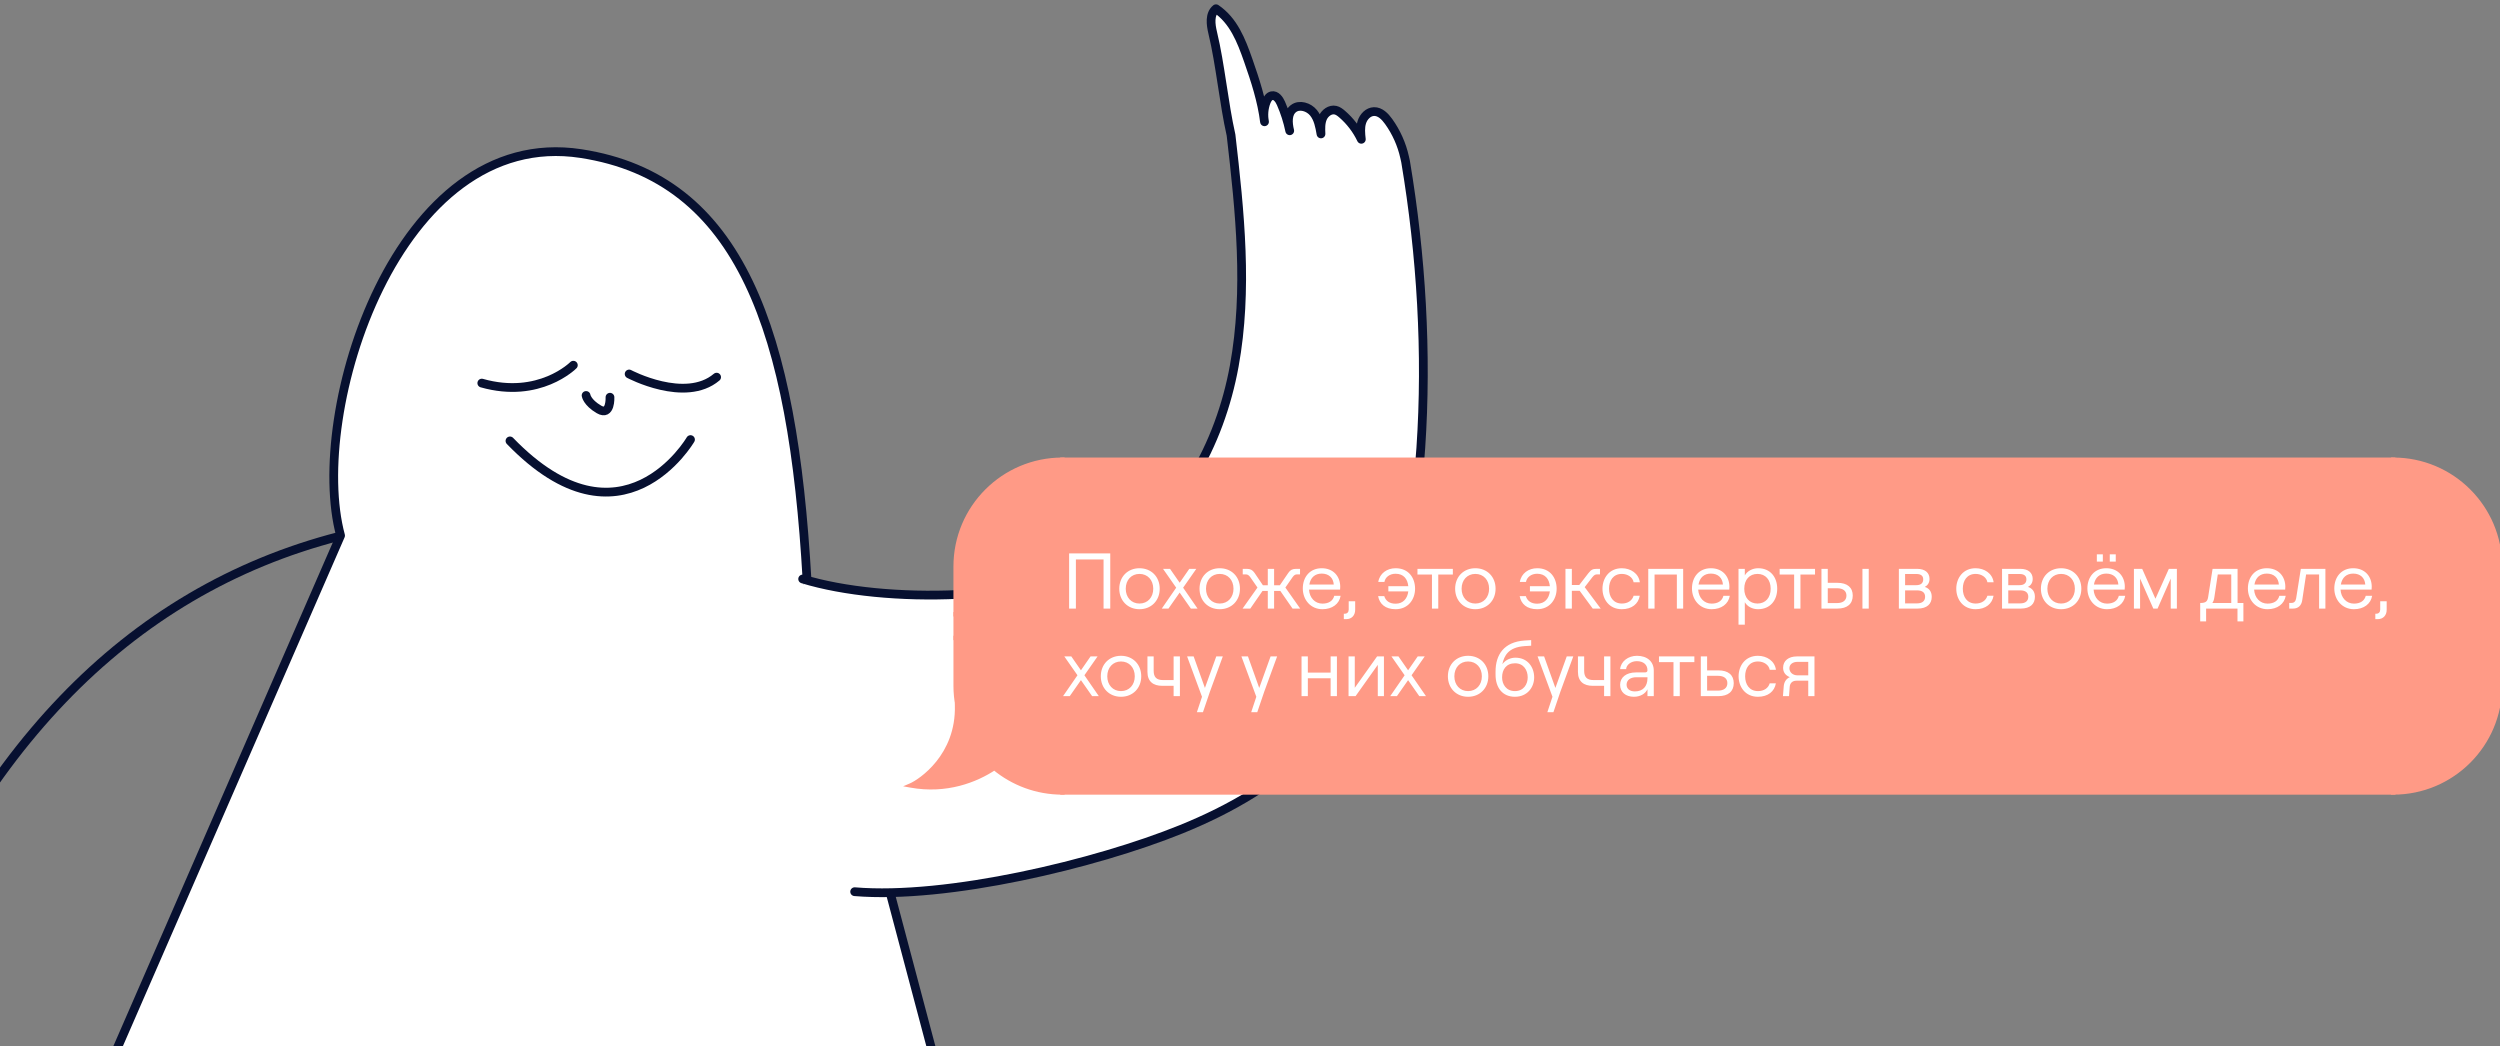
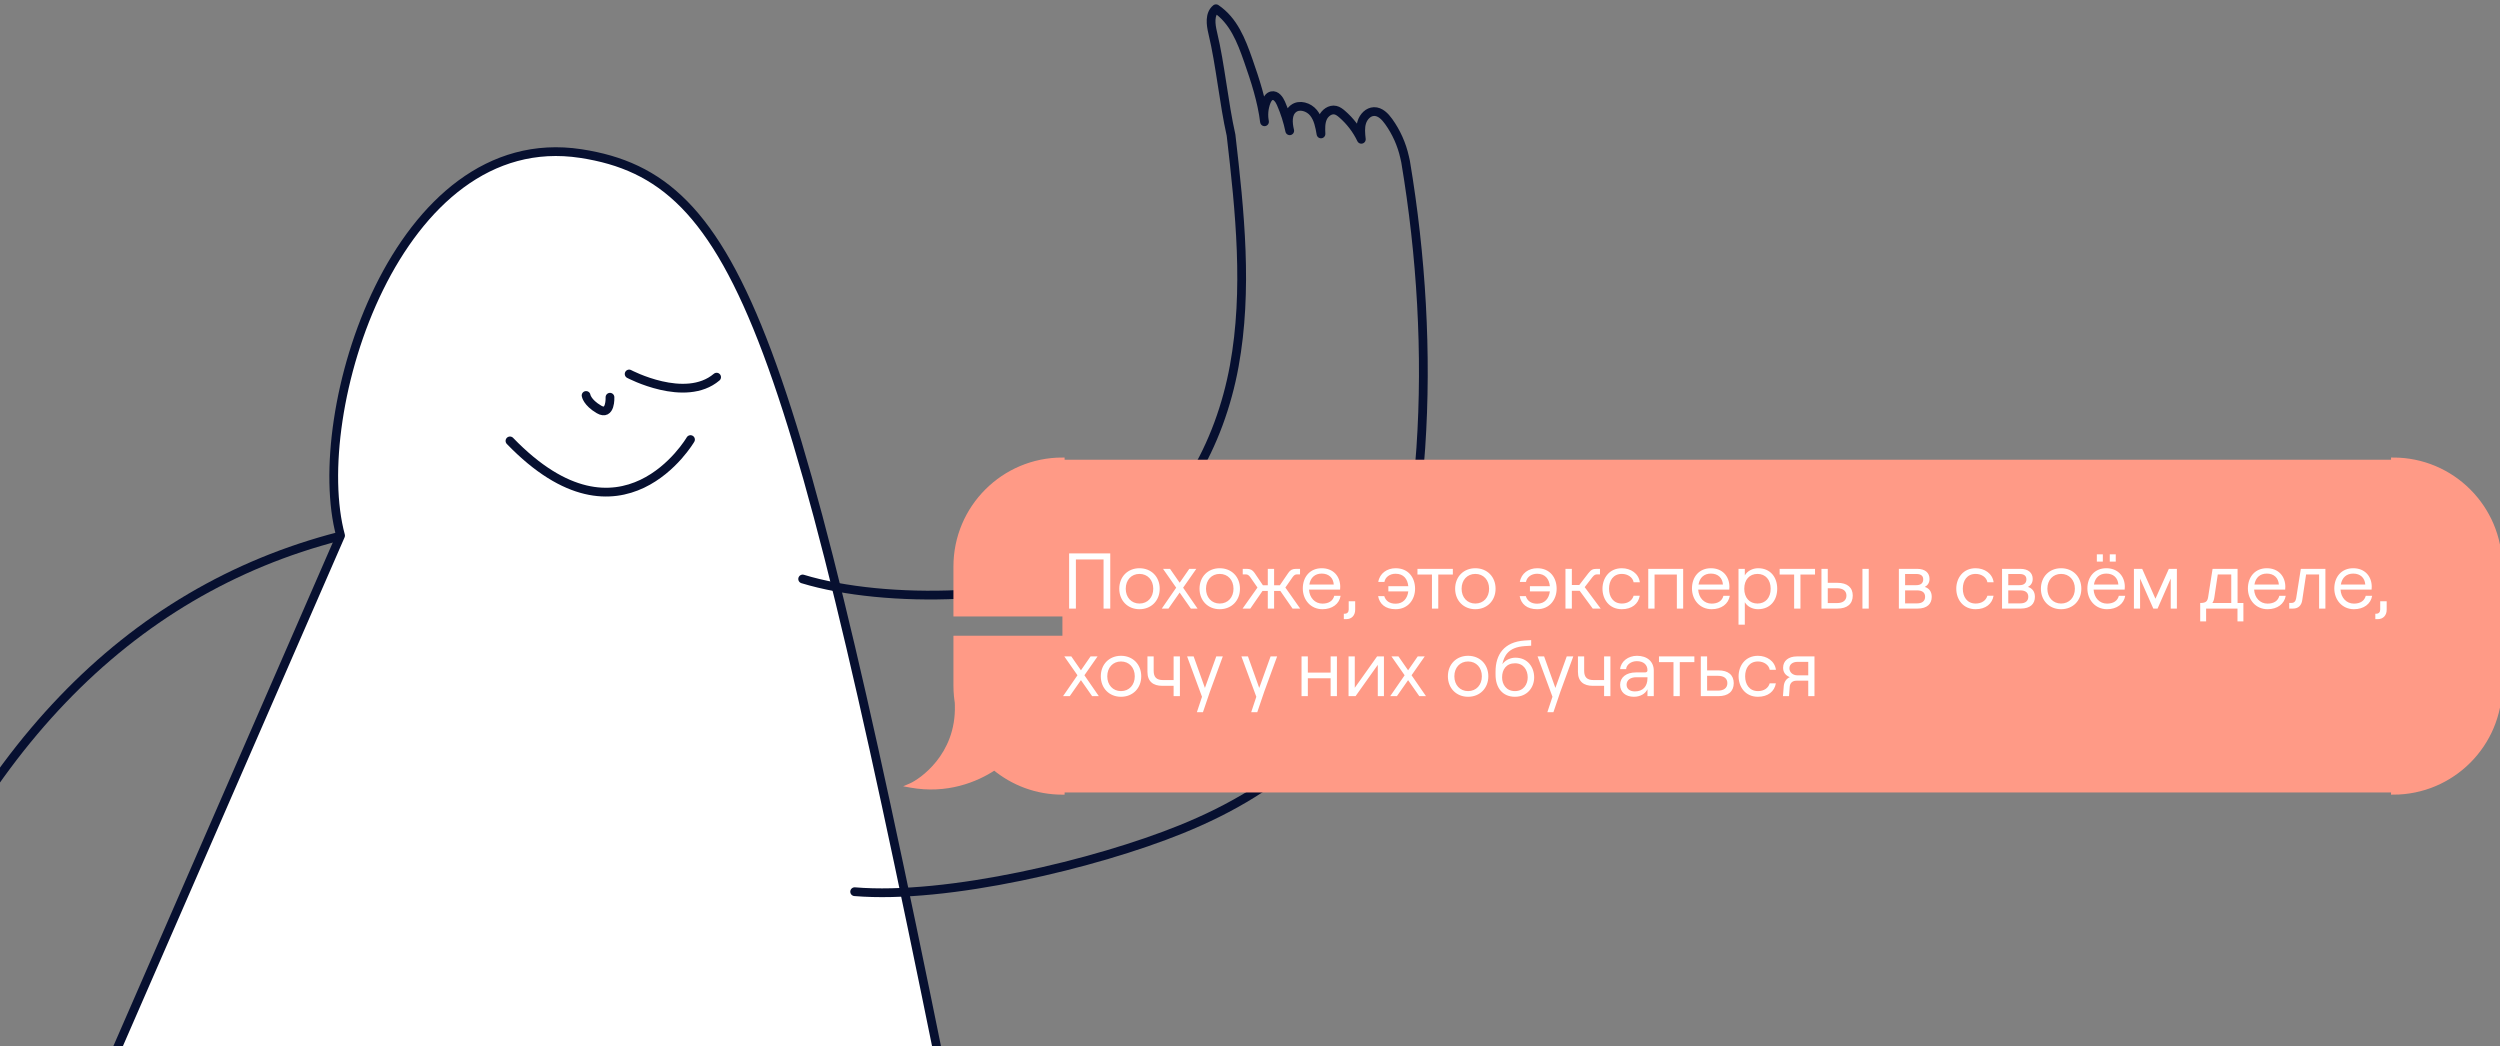
<svg xmlns="http://www.w3.org/2000/svg" width="571" height="239" viewBox="0 0 571 239" fill="none">
  <rect x="0" y="0" width="571" height="239" fill="#808080" stroke="none" />
  <g clip-path="url(#clip0_2771_17406)">
-     <path d="M132.684 35.076C90.605 28.613 70.191 94.296 77.787 122.326L18 259.542L218.073 259.542L184.318 132.329C181.091 75.78 169.319 40.704 132.684 35.076Z" fill="white" stroke="#071030" stroke-width="2" stroke-linecap="round" stroke-linejoin="round" />
+     <path d="M132.684 35.076C90.605 28.613 70.191 94.296 77.787 122.326L18 259.542L218.073 259.542C181.091 75.78 169.319 40.704 132.684 35.076Z" fill="white" stroke="#071030" stroke-width="2" stroke-linecap="round" stroke-linejoin="round" />
    <path d="M77.501 122.495C29 134.996 -7.056 172.276 -28.997 233.996" stroke="#071030" stroke-width="2" stroke-linecap="round" stroke-linejoin="round" />
-     <path d="M195.202 203.663C216.275 205.425 250.226 197.344 269.821 189.391C280.999 184.857 291.695 178.714 300.099 170.066C317.192 152.477 322.853 126.77 324.514 102.304C325.979 80.73 324.621 58.266 321.033 36.898C320.912 36.358 320.816 35.925 320.816 35.925C320.167 32.987 318.913 30.179 317.156 27.737C316.342 26.6 315.221 25.446 313.82 25.483C312.508 25.516 311.432 26.655 311.038 27.907C310.644 29.159 310.785 30.513 310.927 31.815C309.88 29.619 308.371 27.645 306.53 26.055C306.082 25.669 305.597 25.295 305.02 25.165C303.817 24.892 302.597 25.81 302.103 26.94C301.608 28.07 301.656 29.355 301.712 30.589C301.423 28.889 301.094 27.101 300.007 25.763C298.919 24.424 296.796 23.752 295.424 24.804C293.982 25.909 294.141 28.105 294.572 29.867C294.125 27.72 293.457 25.624 292.576 23.612C292.181 22.703 291.443 21.657 290.474 21.862C289.833 21.998 289.447 22.65 289.209 23.264C288.658 24.705 288.52 26.301 288.814 27.813C288.22 23.015 286.692 18.349 285.094 13.781C283.497 9.212 281.738 4.709 277.732 1.995C276.213 3.241 276.532 5.608 276.989 7.516C278.752 14.878 279.493 23.412 281.171 30.87C283.199 48.418 285.07 66.239 281.902 83.599C278.642 101.475 269.188 119.117 253.272 127.896C236.092 137.369 202.094 137.972 183.327 132.24" fill="white" />
    <path d="M195.202 203.663C216.275 205.425 250.226 197.344 269.821 189.391C280.999 184.857 291.695 178.714 300.099 170.066C317.192 152.477 322.853 126.77 324.514 102.304C325.979 80.73 324.621 58.266 321.033 36.898C320.912 36.358 320.816 35.925 320.816 35.925C320.167 32.987 318.913 30.179 317.156 27.737C316.342 26.6 315.221 25.446 313.82 25.483C312.508 25.516 311.432 26.655 311.038 27.907C310.644 29.159 310.785 30.513 310.927 31.815C309.88 29.619 308.371 27.645 306.53 26.055C306.082 25.669 305.597 25.295 305.02 25.165C303.817 24.892 302.597 25.81 302.103 26.94C301.608 28.07 301.656 29.355 301.712 30.589C301.423 28.889 301.094 27.101 300.007 25.763C298.919 24.424 296.796 23.752 295.424 24.804C293.982 25.909 294.141 28.105 294.572 29.867C294.125 27.72 293.457 25.624 292.576 23.612C292.181 22.703 291.443 21.657 290.474 21.862C289.833 21.998 289.447 22.65 289.209 23.264C288.658 24.705 288.52 26.301 288.814 27.813C288.22 23.015 286.692 18.349 285.094 13.781C283.497 9.212 281.738 4.709 277.732 1.995C276.213 3.241 276.532 5.608 276.989 7.516C278.752 14.878 279.493 23.412 281.171 30.87C283.199 48.418 285.07 66.239 281.902 83.599C278.642 101.475 269.188 119.117 253.272 127.896C236.092 137.369 202.094 137.972 183.327 132.24" stroke="#071030" stroke-width="2" stroke-linecap="round" stroke-linejoin="round" />
-     <path d="M130.953 83.411C130.953 83.411 123.207 91.24 110.042 87.499" stroke="#071030" stroke-width="2" stroke-miterlimit="10" stroke-linecap="round" />
    <path d="M143.696 85.417C143.696 85.417 156.509 92.211 163.675 86.14" stroke="#071030" stroke-width="2" stroke-miterlimit="10" stroke-linecap="round" />
    <path d="M139.319 90.728C139.319 90.728 139.53 95.1 136.807 93.51C134.084 91.921 133.861 90.322 133.861 90.322" stroke="#071030" stroke-width="2" stroke-miterlimit="10" stroke-linecap="round" />
    <path d="M157.711 100.399C157.711 100.399 142.08 127.21 116.475 100.702" stroke="#071030" stroke-width="2" stroke-miterlimit="10" stroke-linecap="round" />
    <path d="M218.266 129.387C218.266 115.919 229.184 105 242.653 105V140.298H218.266V129.387Z" fill="#FF9A86" stroke="#FF9A86" />
-     <rect x="218.266" y="140.298" width="24.387" height="5.405" fill="#FF9A86" stroke="#FF9A86" />
    <path fill-rule="evenodd" clip-rule="evenodd" d="M218.711 161.262C218.421 159.757 218.268 158.202 218.268 156.612V145.702H242.656V181C236.75 181 231.335 178.901 227.115 175.408C222.906 178.212 216.155 180.878 208 179.395C210.246 178.433 218.91 172.657 218.589 161.105C218.628 161.158 218.669 161.211 218.711 161.262Z" fill="#FF9A86" />
    <path d="M218.711 161.262L218.326 161.58L219.202 161.167L218.711 161.262ZM218.268 145.702V145.202H217.768V145.702H218.268ZM242.656 145.702H243.156V145.202H242.656V145.702ZM242.656 181V181.5H243.156V181H242.656ZM227.115 175.408L227.434 175.023L227.148 174.785L226.838 174.992L227.115 175.408ZM208 179.395L207.803 178.936L206.276 179.59L207.911 179.887L208 179.395ZM218.589 161.105L218.994 160.811L218.045 159.506L218.089 161.119L218.589 161.105ZM217.768 156.612C217.768 158.234 217.924 159.82 218.22 161.356L219.202 161.167C218.917 159.693 218.768 158.17 218.768 156.612H217.768ZM217.768 145.702V156.612H218.768V145.702H217.768ZM242.656 145.202H218.268V146.202H242.656V145.202ZM243.156 181V145.702H242.156V181H243.156ZM226.796 175.793C231.102 179.357 236.63 181.5 242.656 181.5V180.5C236.871 180.5 231.567 178.444 227.434 175.023L226.796 175.793ZM207.911 179.887C216.225 181.399 223.105 178.68 227.392 175.824L226.838 174.992C222.706 177.745 216.086 180.357 208.089 178.903L207.911 179.887ZM218.089 161.119C218.246 166.757 216.213 170.976 213.867 173.909C211.511 176.854 208.85 178.487 207.803 178.936L208.197 179.855C209.397 179.341 212.19 177.605 214.648 174.533C217.115 171.449 219.253 167.005 219.089 161.091L218.089 161.119ZM219.097 160.943C219.061 160.9 219.026 160.856 218.994 160.811L218.185 161.399C218.23 161.461 218.277 161.521 218.326 161.58L219.097 160.943Z" fill="#FF9A86" />
    <rect x="242.656" y="105" width="303.957" height="76" fill="#FF9A86" />
-     <rect x="242.656" y="105" width="303.957" height="76" stroke="#FF9A86" />
    <path d="M252.052 139V127.786H245.734V139H244.186V126.4H253.582V139H252.052ZM260.252 139.144C257.57 139.144 255.644 137.182 255.644 134.464C255.644 131.728 257.57 129.784 260.252 129.784C262.952 129.784 264.878 131.728 264.878 134.464C264.878 137.182 262.952 139.144 260.252 139.144ZM260.252 137.848C262.124 137.848 263.402 136.444 263.402 134.464C263.402 132.484 262.124 131.08 260.252 131.08C258.398 131.08 257.12 132.484 257.12 134.464C257.12 136.444 258.398 137.848 260.252 137.848ZM266.879 139H265.349L268.643 134.23L265.637 129.928H267.239L269.435 133.096L271.631 129.928H273.233L270.227 134.23L273.521 139H271.991L269.435 135.346L266.879 139ZM278.582 139.144C275.9 139.144 273.974 137.182 273.974 134.464C273.974 131.728 275.9 129.784 278.582 129.784C281.282 129.784 283.208 131.728 283.208 134.464C283.208 137.182 281.282 139.144 278.582 139.144ZM278.582 137.848C280.454 137.848 281.732 136.444 281.732 134.464C281.732 132.484 280.454 131.08 278.582 131.08C276.728 131.08 275.45 132.484 275.45 134.464C275.45 136.444 276.728 137.848 278.582 137.848ZM295.217 139L292.427 134.968H291.005V139H289.565V134.968H288.359L285.569 139H283.805L287.207 134.194L285.569 131.836C285.227 131.368 284.957 131.188 284.543 131.188H283.841V129.928H284.813C285.569 129.928 286.073 130.18 286.523 130.828L288.449 133.672H289.565V129.928H291.005V133.672H292.319L294.263 130.828C294.695 130.18 295.217 129.928 295.973 129.928H296.927V131.188H296.243C295.811 131.188 295.559 131.368 295.217 131.836L293.579 134.194L296.963 139H295.217ZM302.041 139.144C299.359 139.144 297.559 137.002 297.559 134.41C297.559 131.746 299.215 129.784 301.879 129.784C304.525 129.784 306.109 131.62 306.109 134.032C306.109 134.23 306.091 134.536 306.073 134.662H298.981C299.089 136.534 300.331 137.866 302.041 137.866C303.517 137.866 304.453 137.218 304.741 136.084H306.199C305.893 137.938 304.291 139.144 302.041 139.144ZM299.053 133.51H304.633C304.525 131.98 303.499 131.008 301.879 131.008C300.349 131.008 299.323 131.908 299.053 133.51ZM307.181 140.17C307.703 140.17 308.045 139.792 308.045 139.234V137.326H309.521V139.288C309.521 140.548 308.711 141.412 307.505 141.412H306.929V140.17H307.181ZM318.756 139.144C316.398 139.144 315.084 137.938 314.76 136.156H316.164C316.488 137.218 317.352 137.884 318.756 137.884C320.502 137.884 321.456 136.678 321.654 135.076H317.1V133.888H321.654C321.492 132.268 320.61 131.044 318.738 131.044C317.388 131.044 316.38 131.854 316.2 132.916H314.796C315.12 130.936 316.812 129.784 318.756 129.784C321.744 129.784 323.202 131.998 323.202 134.464C323.202 136.894 321.636 139.144 318.756 139.144ZM327.06 139V131.224H323.748V129.928H331.83V131.224H328.5V139H327.06ZM336.962 139.144C334.28 139.144 332.354 137.182 332.354 134.464C332.354 131.728 334.28 129.784 336.962 129.784C339.662 129.784 341.588 131.728 341.588 134.464C341.588 137.182 339.662 139.144 336.962 139.144ZM336.962 137.848C338.834 137.848 340.112 136.444 340.112 134.464C340.112 132.484 338.834 131.08 336.962 131.08C335.108 131.08 333.83 132.484 333.83 134.464C333.83 136.444 335.108 137.848 336.962 137.848ZM351.091 139.144C348.733 139.144 347.419 137.938 347.095 136.156H348.499C348.823 137.218 349.687 137.884 351.091 137.884C352.837 137.884 353.791 136.678 353.989 135.076H349.435V133.888H353.989C353.827 132.268 352.945 131.044 351.073 131.044C349.723 131.044 348.715 131.854 348.535 132.916H347.131C347.455 130.936 349.147 129.784 351.091 129.784C354.079 129.784 355.537 131.998 355.537 134.464C355.537 136.894 353.971 139.144 351.091 139.144ZM363.78 139L360.792 134.932H359.01V139H357.552V129.928H359.01V133.618H360.702L362.772 130.936C363.438 130.054 363.888 129.928 364.698 129.928H365.436V131.188H364.896C364.392 131.188 364.176 131.242 363.69 131.836L361.944 134.104L365.598 139H363.78ZM370.417 139.144C367.555 139.144 366.007 136.894 366.007 134.464C366.007 132.034 367.555 129.784 370.417 129.784C372.451 129.784 374.269 130.972 374.539 132.988H373.117C372.937 131.89 371.803 131.08 370.435 131.08C368.455 131.08 367.501 132.61 367.501 134.464C367.501 136.318 368.473 137.848 370.435 137.848C371.803 137.848 372.793 137.164 373.117 136.066H374.521C374.215 137.92 372.721 139.144 370.417 139.144ZM382.995 139V131.224H377.901V139H376.461V129.928H384.435V139H382.995ZM390.928 139.144C388.246 139.144 386.446 137.002 386.446 134.41C386.446 131.746 388.102 129.784 390.766 129.784C393.412 129.784 394.996 131.62 394.996 134.032C394.996 134.23 394.978 134.536 394.96 134.662H387.868C387.976 136.534 389.218 137.866 390.928 137.866C392.404 137.866 393.34 137.218 393.628 136.084H395.086C394.78 137.938 393.178 139.144 390.928 139.144ZM387.94 133.51H393.52C393.412 131.98 392.386 131.008 390.766 131.008C389.236 131.008 388.21 131.908 387.94 133.51ZM397.076 142.672V129.928H398.516V131.422C399.074 130.432 400.262 129.784 401.558 129.784C404.348 129.784 405.914 131.818 405.914 134.464C405.914 137.11 404.33 139.144 401.504 139.144C400.244 139.144 399.056 138.514 398.516 137.542V142.672H397.076ZM401.414 137.848C403.232 137.848 404.42 136.516 404.42 134.464C404.42 132.412 403.232 131.08 401.414 131.08C399.578 131.08 398.39 132.412 398.39 134.464C398.39 136.516 399.578 137.848 401.414 137.848ZM409.781 139V131.224H406.469V129.928H414.551V131.224H411.221V139H409.781ZM416.021 139V129.928H417.461V133.114H419.657C421.925 133.114 423.167 134.176 423.167 136.03C423.167 137.92 421.925 139 419.657 139H416.021ZM425.381 139V129.928H426.821V139H425.381ZM417.461 137.74H419.585C420.953 137.74 421.727 137.11 421.727 136.03C421.727 134.968 420.953 134.356 419.585 134.356H417.461V137.74ZM433.701 139V129.928H437.913C439.695 129.928 440.703 130.828 440.703 132.232C440.703 133.114 440.253 133.726 439.623 134.05C440.559 134.356 441.207 135.058 441.207 136.318C441.207 137.92 440.163 139 437.967 139H433.701ZM437.859 137.812C439.029 137.812 439.695 137.272 439.695 136.3C439.695 135.328 439.029 134.842 437.859 134.842H435.123V137.812H437.859ZM437.679 133.654C438.705 133.654 439.263 133.186 439.263 132.322C439.263 131.494 438.705 131.098 437.679 131.098H435.123V133.654H437.679ZM451.223 139.144C448.361 139.144 446.813 136.894 446.813 134.464C446.813 132.034 448.361 129.784 451.223 129.784C453.257 129.784 455.075 130.972 455.345 132.988H453.923C453.743 131.89 452.609 131.08 451.241 131.08C449.261 131.08 448.307 132.61 448.307 134.464C448.307 136.318 449.279 137.848 451.241 137.848C452.609 137.848 453.599 137.164 453.923 136.066H455.327C455.021 137.92 453.527 139.144 451.223 139.144ZM457.267 139V129.928H461.479C463.261 129.928 464.269 130.828 464.269 132.232C464.269 133.114 463.819 133.726 463.189 134.05C464.125 134.356 464.773 135.058 464.773 136.318C464.773 137.92 463.729 139 461.533 139H457.267ZM461.425 137.812C462.595 137.812 463.261 137.272 463.261 136.3C463.261 135.328 462.595 134.842 461.425 134.842H458.689V137.812H461.425ZM461.245 133.654C462.271 133.654 462.829 133.186 462.829 132.322C462.829 131.494 462.271 131.098 461.245 131.098H458.689V133.654H461.245ZM470.752 139.144C468.07 139.144 466.144 137.182 466.144 134.464C466.144 131.728 468.07 129.784 470.752 129.784C473.452 129.784 475.378 131.728 475.378 134.464C475.378 137.182 473.452 139.144 470.752 139.144ZM470.752 137.848C472.624 137.848 473.902 136.444 473.902 134.464C473.902 132.484 472.624 131.08 470.752 131.08C468.898 131.08 467.62 132.484 467.62 134.464C467.62 136.444 468.898 137.848 470.752 137.848ZM481.241 139.144C478.559 139.144 476.759 137.002 476.759 134.41C476.759 131.746 478.415 129.784 481.079 129.784C483.725 129.784 485.309 131.62 485.309 134.032C485.309 134.23 485.291 134.536 485.273 134.662H478.181C478.289 136.534 479.531 137.866 481.241 137.866C482.717 137.866 483.653 137.218 483.941 136.084H485.399C485.093 137.938 483.491 139.144 481.241 139.144ZM481.871 126.616H483.239V128.272H481.871V126.616ZM478.919 126.616H480.287V128.272H478.919V126.616ZM478.253 133.51H483.833C483.725 131.98 482.699 131.008 481.079 131.008C479.549 131.008 478.523 131.908 478.253 133.51ZM487.389 139V129.928H489.279L492.303 136.75L495.363 129.928H497.199V139H495.795V132.142L492.789 139H491.817L488.793 132.142V139H487.389ZM502.527 137.722C503.823 137.722 504.183 137.362 504.345 136.336L505.353 129.928H511.059V137.722H512.391V141.934H511.041V139H503.877V141.934H502.527V137.722ZM505.299 137.722H509.619V131.206H506.541L505.749 136.48C505.677 137.02 505.515 137.416 505.299 137.722ZM517.901 139.144C515.219 139.144 513.419 137.002 513.419 134.41C513.419 131.746 515.075 129.784 517.739 129.784C520.385 129.784 521.969 131.62 521.969 134.032C521.969 134.23 521.951 134.536 521.933 134.662H514.841C514.949 136.534 516.191 137.866 517.901 137.866C519.377 137.866 520.313 137.218 520.601 136.084H522.059C521.753 137.938 520.151 139.144 517.901 139.144ZM514.913 133.51H520.493C520.385 131.98 519.359 131.008 517.739 131.008C516.209 131.008 515.183 131.908 514.913 133.51ZM522.861 139V137.704H523.419C523.977 137.704 524.337 137.326 524.445 136.642L525.507 129.928H531.123V139H529.683V131.206H526.713L525.831 137.074C525.651 138.334 524.895 139 523.725 139H522.861ZM537.637 139.144C534.955 139.144 533.155 137.002 533.155 134.41C533.155 131.746 534.811 129.784 537.475 129.784C540.121 129.784 541.705 131.62 541.705 134.032C541.705 134.23 541.687 134.536 541.669 134.662H534.577C534.685 136.534 535.927 137.866 537.637 137.866C539.113 137.866 540.049 137.218 540.337 136.084H541.795C541.489 137.938 539.887 139.144 537.637 139.144ZM534.649 133.51H540.229C540.121 131.98 539.095 131.008 537.475 131.008C535.945 131.008 534.919 131.908 534.649 133.51ZM542.777 140.17C543.299 140.17 543.641 139.792 543.641 139.234V137.326H545.117V139.288C545.117 140.548 544.307 141.412 543.101 141.412H542.525V140.17H542.777ZM244.33 159H242.8L246.094 154.23L243.088 149.928H244.69L246.886 153.096L249.082 149.928H250.684L247.678 154.23L250.972 159H249.442L246.886 155.346L244.33 159ZM256.033 159.144C253.351 159.144 251.425 157.182 251.425 154.464C251.425 151.728 253.351 149.784 256.033 149.784C258.733 149.784 260.659 151.728 260.659 154.464C260.659 157.182 258.733 159.144 256.033 159.144ZM256.033 157.848C257.905 157.848 259.183 156.444 259.183 154.464C259.183 152.484 257.905 151.08 256.033 151.08C254.179 151.08 252.901 152.484 252.901 154.464C252.901 156.444 254.179 157.848 256.033 157.848ZM268.052 155.328V149.928H269.492V159H268.052V156.642H265.46C263.408 156.642 262.076 155.67 262.076 153.438V149.928H263.498V153.204C263.498 154.68 264.164 155.328 265.64 155.328H268.052ZM273.367 162.672L274.537 159.144L271.135 149.928H272.629L275.203 157.128L277.795 149.928H279.289L276.355 157.956L274.753 162.672H273.367ZM285.773 162.672L286.943 159.144L283.541 149.928H285.035L287.609 157.128L290.201 149.928H291.695L288.761 157.956L287.159 162.672H285.773ZM303.913 159V154.914H298.711V159H297.271V149.928H298.711V153.618H303.913V149.928H305.353V159H303.913ZM308.009 159V149.928H309.431V157.092L314.525 149.928H316.091V159H314.687V151.854L309.611 159H308.009ZM319.053 159H317.523L320.817 154.23L317.811 149.928H319.413L321.609 153.096L323.805 149.928H325.407L322.401 154.23L325.695 159H324.165L321.609 155.346L319.053 159ZM335.307 159.144C332.625 159.144 330.699 157.182 330.699 154.464C330.699 151.728 332.625 149.784 335.307 149.784C338.007 149.784 339.933 151.728 339.933 154.464C339.933 157.182 338.007 159.144 335.307 159.144ZM335.307 157.848C337.179 157.848 338.457 156.444 338.457 154.464C338.457 152.484 337.179 151.08 335.307 151.08C333.453 151.08 332.175 152.484 332.175 154.464C332.175 156.444 333.453 157.848 335.307 157.848ZM346.012 159.144C343.204 159.144 341.584 157.11 341.584 154.104V153.384C341.584 149.55 343.492 146.616 348.226 146.292L349.72 146.202V147.48L348.226 147.57C344.464 147.84 343.564 149.784 343.132 151.692C343.942 150.612 345.148 150.216 346.138 150.216C348.892 150.216 350.404 152.358 350.404 154.716C350.404 157.002 348.82 159.144 346.012 159.144ZM346.012 157.848C347.974 157.848 348.928 156.3 348.928 154.716C348.928 153.06 347.992 151.494 346.03 151.494C344.032 151.494 343.078 152.916 343.078 154.716C343.078 156.3 344.014 157.848 346.012 157.848ZM353.414 162.672L354.584 159.144L351.182 149.928H352.676L355.25 157.128L357.842 149.928H359.336L356.402 157.956L354.8 162.672H353.414ZM366.377 155.328V149.928H367.817V159H366.377V156.642H363.785C361.733 156.642 360.401 155.67 360.401 153.438V149.928H361.823V153.204C361.823 154.68 362.489 155.328 363.965 155.328H366.377ZM373.185 159.144C371.277 159.144 370.035 158.064 370.035 156.408C370.035 154.68 371.457 153.582 373.653 153.582H375.705C376.101 153.582 376.281 153.384 376.281 153.096C376.281 151.854 375.399 151.008 373.851 151.008C372.519 151.008 371.475 151.836 371.403 152.826H370.035C370.197 151.08 371.853 149.784 373.887 149.784C376.245 149.784 377.721 151.134 377.721 153.15V159H376.281V157.434C375.795 158.478 374.589 159.144 373.185 159.144ZM373.401 157.92C375.219 157.92 376.281 156.786 376.281 154.914V154.68H373.743C372.393 154.68 371.511 155.328 371.511 156.39C371.511 157.326 372.249 157.92 373.401 157.92ZM382.223 159V151.224H378.911V149.928H386.993V151.224H383.663V159H382.223ZM388.463 159V149.928H389.903V153.114H392.477C394.727 153.114 395.987 154.176 395.987 156.03C395.987 157.92 394.727 159 392.477 159H388.463ZM389.903 157.74H392.369C393.755 157.74 394.529 157.11 394.529 156.03C394.529 154.968 393.755 154.356 392.369 154.356H389.903V157.74ZM401.505 159.144C398.643 159.144 397.095 156.894 397.095 154.464C397.095 152.034 398.643 149.784 401.505 149.784C403.539 149.784 405.357 150.972 405.627 152.988H404.205C404.025 151.89 402.891 151.08 401.523 151.08C399.543 151.08 398.589 152.61 398.589 154.464C398.589 156.318 399.561 157.848 401.523 157.848C402.891 157.848 403.881 157.164 404.205 156.066H405.609C405.303 157.92 403.809 159.144 401.505 159.144ZM407.405 156.768C407.459 155.922 407.855 155.076 408.791 154.662C407.693 154.212 407.261 153.438 407.261 152.502C407.261 150.918 408.521 149.928 410.393 149.928H414.425V159H413.003V155.472H410.303C409.439 155.472 408.845 155.958 408.773 156.858L408.611 159H407.225L407.405 156.768ZM408.701 152.628C408.701 153.546 409.475 154.248 410.537 154.248H413.003V151.17H410.537C409.475 151.17 408.701 151.728 408.701 152.628Z" fill="white" />
    <path d="M571 129.387C571 115.919 560.081 105 546.613 105V140.298H571V129.387Z" fill="#FF9A86" stroke="#FF9A86" />
    <rect width="24.387" height="5.405" transform="matrix(-1 0 0 1 571 140.298)" fill="#FF9A86" stroke="#FF9A86" />
    <path d="M571 156.613C571 170.081 560.081 181 546.613 181V145.702H571V156.613Z" fill="#FF9A86" stroke="#FF9A86" />
  </g>
  <defs>
    <clipPath id="clip0_2771_17406">
      <rect width="571" height="239" rx="24" fill="white" />
    </clipPath>
  </defs>
</svg>